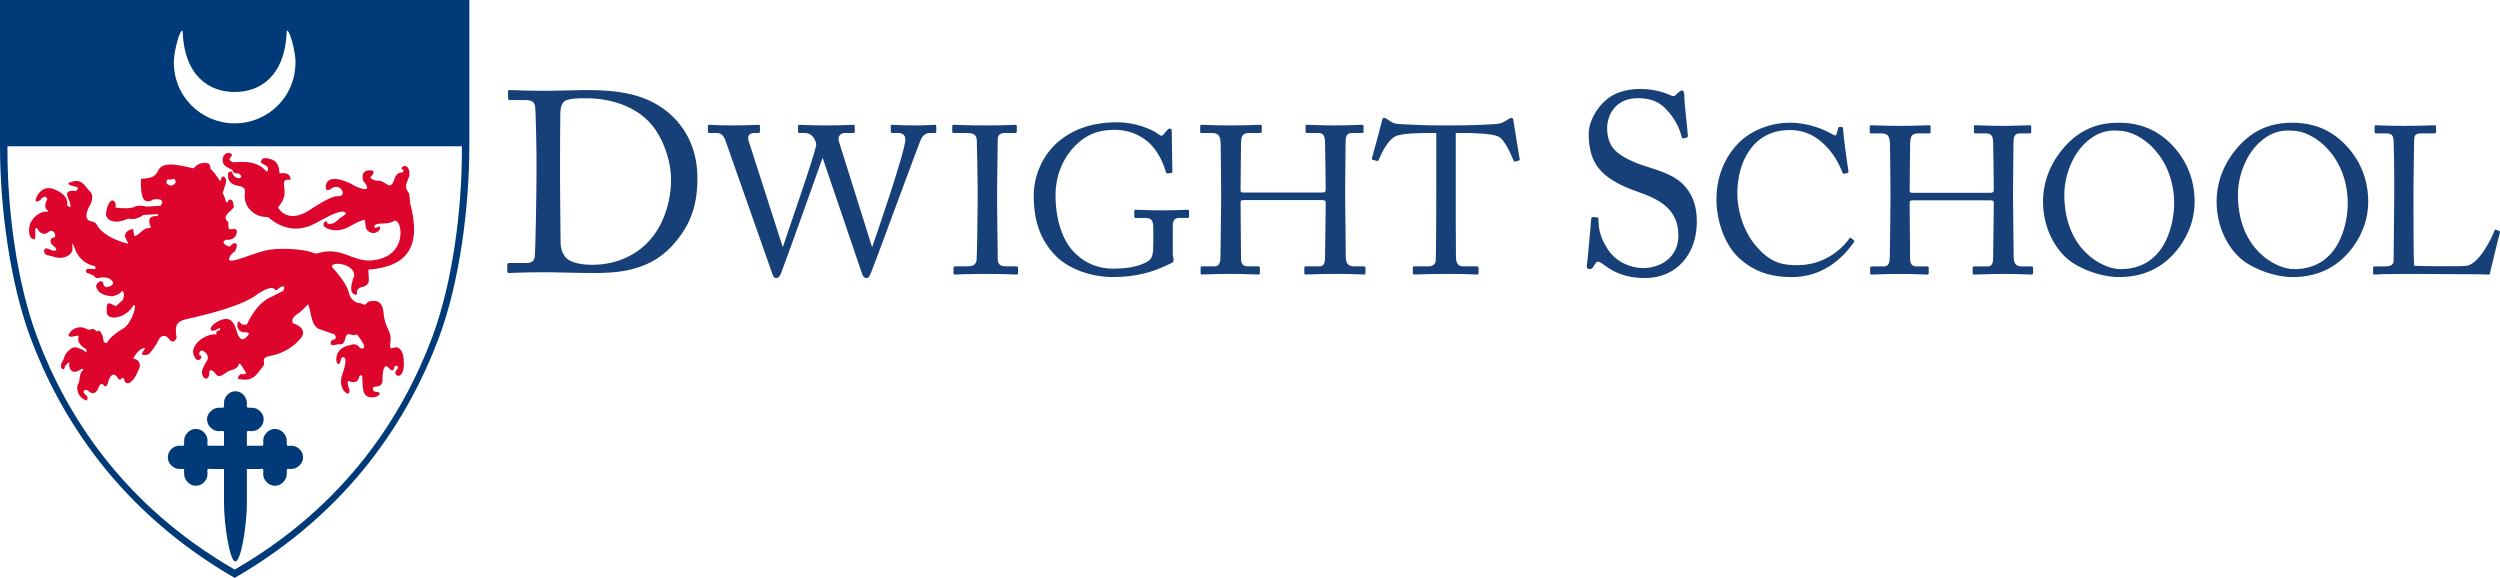
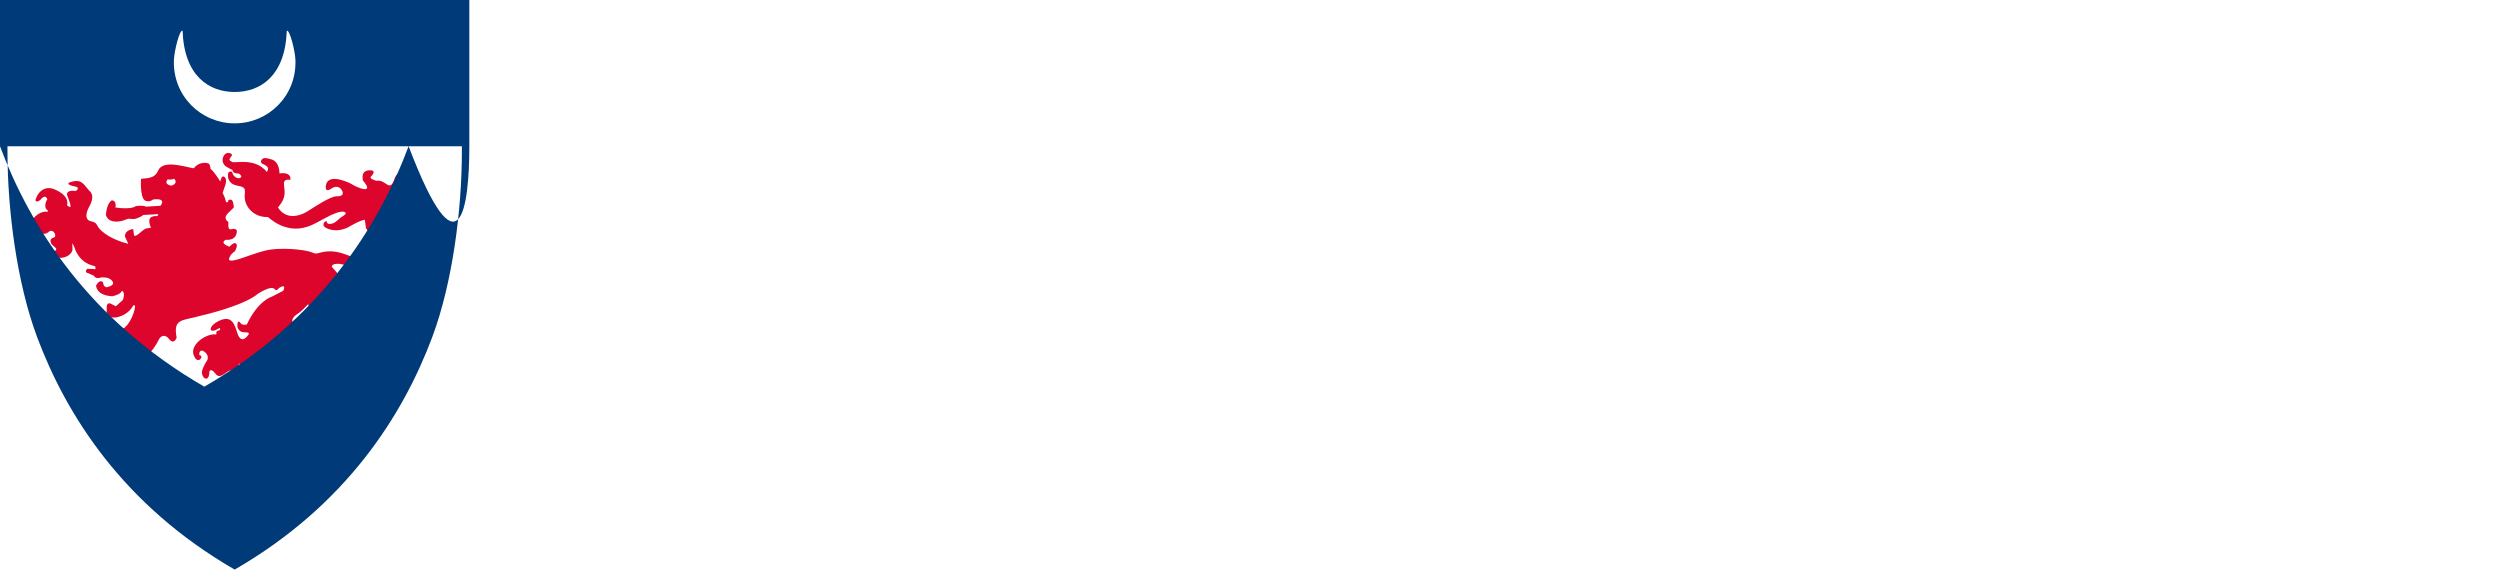
<svg xmlns="http://www.w3.org/2000/svg" version="1.1" id="Layer_1" x="0px" y="0px" width="2536.513px" height="586.344px" viewBox="0 0 2536.513 586.344" enable-background="new 0 0 2536.513 586.344" xml:space="preserve">
  <path fill="#DD052B" d="M416.274,206.762l-0.847-8.432c-0.689-5.861-6.362-5-1.727-15.688c1.038-2.401,1.877-4.82,1.727-5.844  c-0.164-14.799-12.916-5.854-5.854-4.297c-0.692,0.854,0.674,2.41-2.759,2.569c-2.933,0-5.171,3.112-6.013,4.83  c-5.17,17.394-9.295,1.373-18.612,3.604c0,0-9.101-2.231-5.338-4.801c0,0,5.526-5.853-0.848-5.853c0,0-10.336-1.573-7.745,10.319  c12.055,13.927-4.487,8.262-12.393,3.102c0,0-19.794-10.15-24.47-0.684c-1.009,2.067-2.744,11.185,5.186,5.513  c0,0,6.027-4.487,10.145,1.706c1.202,1.881,3.102,6.537-5.156,6.365c-6.537,0-22.382,10.852-26.173,13.091  c-10.676,7.567-24.779,11.37-33.39-1.735c5.85-7.21,7.74-11.518,6.359-20.678c-0.683-5.303-0.509-8.404,6.209-7.362  c0,0,2.07-8.272-11.017-6.545c0,0,0.328-12.083-8.431-14.294c-1.735-0.341-4.667-1.547-7.237-1.204  c-2.571,0.513-4.99,4.458-1.038,6.04c5.69,2.393,6.027,4.63,3.951,8.073c-12.39-15.841-35.11-7.911-35.453-10.5  c-6.712-2.247,2.747-6.05-0.863-8.091c-7.052-3.965-12.231,7.578-5.507,12.729c1.443,1.079,4.136,2.41,6.904,3.804  c0.162,1.67,1.422,3.748,6.254,3.488c2.216,1.492,3.442,2.94,2.161,4.081c-2.237,2.048-7.565-0.17-8.606-5  c-0.343-1.545-3.612-1.375-4.119,0.522c-1.379,5.681,1.888,10.158,5.669,11.723c6.38,2.535,12.247,0.503,11.187,8.945  c-1.882,12.9,9.126,24.435,23.069,23.923c0-1.197,16.358,17.567,39.954,9.979c7.735-2.42,14.794-7.229,22.2-10.843  c0,0,12.906-6.896,16.703-3.784c1.373,1.203-1.038,2.92-2.428,3.784c-5.32,2.741-7.237,8.108-13.926,7.892  c-0.523,0-2.258-0.133-2.607-2.562c-0.159-1.546-6.341,2.933-1.198,6.205c2.934,1.886,11.54,5.177,22.551,0  c0,0,13.963-8.263,17.405-7.751l1.199,8.452c0,0,2.913,6.194,9.299,4.637c0,0,5.495-1.374,5.001-6.03  c-1.732-1.369-3.275,1.555-5.171,1.032c0,0-3.275-3.452,4.641-4.305c0,0,12.588,0.188,14.293-2.751  c8.765-4.137,16.162,37.363-22.886,40.104c-18.944,1.385-30.137-14.304-53.031-7.561c-2.586,0.854-3.969,0.684-7.22-0.701  c-7.927-3.109-32.895-5.152-46.489-1.879c-17.577,4.289-35.478,13.604-37.541,9.125c0,0,0.342-4.495,6.023-8.27  c0,0,5.01-8.281-0.669-8.281c0,0-2.931,1.231-4.651,3.642c0,0-10.848-3.3-3.8-7.058c0,0,11.188,1.716,11.188-9.297  c-3.605-5.52-9.632,4.981-8.603-8.791c0,0-6.388-3.254,0-9.295l5.507-5.35c0,0-0.342-7.895-2.932-7.895  c-3.792-0.188-2.409,1.889-3.281,2.393c-1.879,0.872-1.709-0.334-2.05-1.375c-0.176-0.855-0.677-3.111-3.096-7.93l2.576-7.553  c0,0,1.561-3.972,0.52-6.896c-1.545-3.621-4.466-2.237-4.466,0l-1.22,2.924c0.341-0.343-7.384-11.858-9.642-12.723  c0,0-0.346-5.888-2.922-5.888c0,0-8.261-2.391-14.121,5.188c-9.119-1.385-31.323-9.296-36.321,2.58  c-3.601,8.451-12.217,7.227-17.198,8.092c0,0-1.217,17.215,3.422,21.502c0,0,3.792,3.291,8.804-0.503c0,0,13.93-2.399,7.566,6.356  l-14.646,0.883c0,0-2.916-1.727-10.5-0.523c0,0-3.797,3.786-20.65,1.367c0,0,1.721-7.21-3.785-7.21c0,0-4.999,2.58-5.866,14.806  c0,0,1.717,9.619,16.884,5.854l5.829-2.06l5.871,0.33c0,0,5.512-0.879,9.301-4.125l15.48-0.873l-1.2,2.069  c0,0-12.743-2.069-6.36,11.704l-3.44,0.532c-4.827,0-10.351,9.116-13.781,7.542l-0.857-6.698c0,0-8.439,0.692-8.439,7.419  l3.425,7.566c-13.765-3.451-27.361-10.49-31.662-18.941c-1.892-3.622-4.464-3.102-8.258-4.654c0,0-5.507-2.563-0.35-12.91  c0.862-1.719,7.763-11.869,0.35-17.729c-5.16-6.022-7.403-11.032-16.014-9.135c-10.664,2.419-1.198,4.666,3.28,5.513  c0,0,3.785,1.391-0.697,4.314c0,0-9.638-1.896-8.773,4.135c0,0,5.316,12.219,2.912,12.219l-2.912-1.736  c2.048-7.92-5.351-13.422-13.432-16.658c-7.749-2.956-15.494,1.006-18.592,10.994c0,0,0,3.776,4.994,0c0,0,4.976-6.896,7.044-0.513  c0,0-0.332,0.513-0.674,1.035c-1.394,2.058-2.765,8.422,1.214,10.149l-0.346,1.563c-2.064-1.06-11.561,0.136-17.225,11.003  c-1.728,3.264-3.286,15.492,3.263,16.704c0,0,2.262,2.582,1.389-8.774c0,0,0.341-5.86,3.28-0.34c0,0,4.295,6.858,10.328,1.715  c4.98-4.314,9.109,4.818,5.325,5.675c-4.999,1.042-3.282,5.519-1.721,7.237l3.784,3.433c1.208,1.897,0.346,4.829-7.915,0.683  c0,0-4.294-1.707-3.962,2.779c0.356,4.469,5.683,3.928,8.434,4.98c8.428,3.271,16.513,1.024,19.804-4.836  c1.198-2.221,0-5.654,0.509-8.613l2.077,4.486c0,0,3.78,15.67,20.992,18.933l0.322,2.95l-8.401-0.353c0,0-3.794,3.769,1.363,4.64  l5.336,2.418c0,0,1.38,3.803,7.573,1.727c0,0,8.092-0.871,11.022,3.615c0,0,4.472,4.106-5.507,6.371c0,0-3.451,0-3.798-5.178  c0,0-3.438-3.604-7.034,3.471c0,0,0,9.97,16.339,10.813c0,0,7.933-1.196,9.996-5.519c0,0,3.795,1.367,0.838,9.297l-7.05,6.379  l-5.155-2.568c0,0-5.003-2.931-4.136,6.361c-1.9,13.232,21.006,7.91,26.86-4.635h1.733c0.998,3.627-5.024,21.139-13.435,24.25  c0,0-13.094,8.092-14.806,13.934l-3.268-0.826c0,0-1.223-10.535-5.008-11.725l-2.579,0.666c0,0-2.927-4.459-6.37-1.545  c0,0-2.41,0.18-5.319-1.709c-2.071-1.205-11.55-2.588-16.385,6.367c0,0-1.357,3.271,4.489,2.068l5.515-0.863l-0.347,4.113  c0,0,0,5.52,8.267,9.656v3.434c0,0-4.99-4.637-12.047-5.502c0,0-8.443,1.709-11.378,13.092c0,0-3.439,4.637-2.054,7.93  c0,0,2.907,4.279,3.794-1.746l2.917-3.254l1.557-0.5c-1.381,5.984,2.408,12.189,9.291,8.412l3.439-2.068l1.553,0.881  c-5.677,4.965-2.224,9.961-6.189,16.309c0,0-2.086,11.381,9.634,15.191c0,0,2.062-3.469-0.859-5.537l-2.068-2.049  c0,0-2.071-5,4.121-2.588c0,0,6.733,8.449,11.374-4.658c0,0,2.053-3.254,3.77-1.547c0,0,3.798,5.863,5.539-3.432  c1.698-5.848,5.672-9.982,9.785-2.592c2.404,4.316,5.502-5.502,6.55,2.592c0.178,2.064,6.716,6.703,13.786-10.502  c0,0,6.348-9.117-5.002-12.584c2.925-4.459,6.369-10.484,12.22-10.484l-2.931,4.637c0,0-2.578,3.795,5.853,2.07  c0,0,5.503-4.641,10.846-15.16c0,0,2.922-7.049,9.287-2.047c0,0,5.345,8.793,8.798,0c-3.791-19.957,5.869-16.885,24.434-22.223  c0,0,43.556-9.783,58.367-22.542c21.522-13.073,14.47,1.922,21.18-5.647c4.641-3.093,6.531-1.917,4.126,2.895l-11.707,6.041  c0,0-13.773,3.787-25.134,28.045c0,0-4.663,1.727-6.7-1.727c0,0-2.95-4.117-2.95,3.453c0,2.066,1.886,5.162,4.841,6.041  c2.571,0.844,9.965-1.061,5.317,4.115c-3.93,4.461-6.71,4.137-9.116-0.357c-2.744-5.342-3.796-20.982-17.057-16.199  c-14.803,5.537-13.762,15.893-2.733,8.631c1.047-0.703,1.373,0.178,1.191,1.383c0,0.844-2.759,0.844-3.442,1.906  c-0.845,0.988,0.341,3.09-0.845,2.914c-9.469-1.025-24.961,9.277-22.912,19.613c0,0,2.413,8.814,6.724,5.844  c0,0,3.786-3.072-0.526-4.619c0,0-0.859-4.494,2.936-4.494c0,0,7.565,2.93,5.15,9.654c-2.579,4.135-5.654,9.455-5.501,12.891  c0.694,7.084,7.584,9.313,7.584-1.188c0,0,1.19-4.135,5.838,1.729c3.956,5.859,8.442,1.025,12.73-1.729  c2.432-1.561,9.475-1.904,11.032-6.707c0.675-2.066,1.739-1.902,4.486,2.934c3.43,6.002,5.664,6.689-2.747,6.363  c0,0-4.31,4.459-1.391,4.998c5.853,1.008,13.247,2.053,19.452-6.564c2.924-4.115,6.875-6.703,6.028-10.66  c-1.038-4.672,2.048-5.537,8.971-6.902c9.111-1.889,21.143-7.912,29.083-18.232c0,0,7.041-8.955-8.791-14.314  c0,0-2.578-4.277,3.276-8.416c5.33-3.254,8.086-6.865,12.222-10.844c3.627,8.797,2.243,23.236,13.418,25.986l13.444,4.658  c0,0,3.241,4.998-1.218,5.318c-3.098,0.359-5.337,7.248,2.073,5.199c1.71-0.521,3.612-0.721,5.506-0.521  c0.852,0,0.852,0,1.717-0.523c0.863-0.701,2.062-2.084,2.411-4.154c0.518-2.891,1.559-7.049,5.863-5.143  c1.879,0.883,4.297,0.521,6.358-0.176l4.488,6.184c0,0,7.212,10.502-1.56,7.588c0,0-2.928-5.826-9.651-2.934  c0,0-13.93,1.387-14.279,14.117c-0.184,5.178,3.45,8.109,4.653,0.502c0.351-2.391,3.626-3.611,4.482-0.322  c0.684,5.859-2.082,12.063-3.797,17.549c0,0-2.906,11.023,4.307,16.361c0,0,3.787,3.432,3.787-2.408c0,0-2.924-7.912-1.356-9.295  l2.203,0.502c0,0,7.93,3.293,9.141-5.523c1.366-1.326,2.243-1.184,2.938,0.363c0.679,10.176-1.39,24.129,13.432,20.658  c4.111-0.865,4.986-3.775,3.424-4.639c-1.19-0.502-2.404-0.16-3.424-0.502c-3.627-1.027-4.16-5.342,0.857-5.342  c1.881,0,6.682-0.682,6.345-7.57c-0.332-2.428,0.337-18.104,6.212-11.361c0,0,4.647,6.689,6.02-1.746c0,0,4.496-2.049,2.924,2.914  c-8.421,6.582,9.299,15.678,6.037-11.703c-0.341-3.4-1.39-5.488-2.249-6.869c-6.356-9.477-12.904,5.322-11.019-9.135  c1.572-11.365-6.027-13.592-7.045-30.135c-0.348-4.102-2.251-14.417-15.17-10.471c-1.874,0.506-2.404,3.805-4.814,2.913  c-1.896-0.691-2.225-1.166-4.3-1.518c-2.243-0.199-4.647-0.699-7.065-3.444c-3.443-3.462-3.091-5.852-4.65-10.014  c-1.706-4.262-5.848-11.705-16.513-23.402c0.319-6.373,24.604-2.238,22.719,9.656c0,0-6.714,15.311,0,18.241  c0,0,3.266,2.579,2.923-2.095c0,0-0.505-3.408,4.13-4.955c0,0,7.912-0.871,7.912-7.229l-0.492-10.697  C414.556,270.617,427.482,248.951,416.274,206.762z M174.232,188.324c0,0-8.258-0.53-4.293-6.205c0,0,4.822,0.522,6.707-0.862  C176.646,181.257,181.468,185.581,174.232,188.324z" />
-   <path fill="#174079" d="M678.748,114.757c-22.879-19.5-50.958-23.399-84.498-23.399c-5.98,0-31.979,0.78-38.739,0.78  c-23.399,0-34.839-0.78-38.219-0.78c-1.04,0-1.82,0.26-1.82,1.3v7.02c0,1.56,0.78,1.82,2.08,1.82h14.3  c7.02,0,10.399,1.04,11.18,7.28c0.52,4.42,1.3,41.339,1.3,48.099v19.5c0,20.28-1.04,78.778-1.82,84.238  c-0.52,4.16-3.38,6.24-8.32,6.24h-17.42c-1.3,0-2.08,0.52-2.08,1.56v6.76c0,1.3,0.52,1.82,1.82,1.82c3.64,0,14.04-0.78,36.659-0.78  c11.7,0,31.459,0.78,47.839,0.78c20.02,0,55.899,0,80.858-27.559c17.16-18.72,25.739-38.479,25.739-68.379  C707.607,150.896,695.647,129.316,678.748,114.757z M661.848,240.594c-13,16.64-34.579,28.079-61.099,28.079  c-13,0-23.399-2.86-27.56-8.32c-3.38-5.2-4.42-9.359-4.42-14.56c-0.26-16.12-0.52-60.319-0.52-63.699v-18.459  c0-4.16,0-38.219,0.26-49.139c0.26-5.72,1.3-9.879,4.94-12.22c4.42-2.6,15.08-2.6,20.799-2.6c28.859,0,51.739,10.14,65.259,24.959  c12.479,13.78,21.319,37.179,21.319,57.458C680.828,205.755,672.768,227.074,661.848,240.594z M794.018,250.244h0.429  c0.859-3.618,32.855-94.474,33.715-103.412c0.215-1.702-1.289-5.319-3.221-7.873c-1.933-2.553-4.725-4.042-8.59-4.042h-5.368  c-1.074,0-1.29-0.426-1.29-1.703v-5.107c0-0.851,0.216-1.489,1.504-1.489c1.932,0,9.448,0.639,26.198,0.639  c18.039,0,26.199-0.639,28.347-0.639c1.289,0,1.503,0.638,1.503,1.489v5.32c0,0.852-0.214,1.49-1.503,1.49h-8.59  c-5.368,0-7.301,4.681-6.012,8.511l33.5,106.816h0.43c2.362-6.81,33.5-96.603,33.5-108.731c0-3.404-1.719-6.596-7.517-6.596h-5.797  c-1.289,0-1.504-0.639-1.504-1.915v-4.896c0-0.851,0.215-1.489,1.718-1.489c2.148,0,9.663,0.639,22.978,0.639  c12.026,0,18.254-0.639,19.972-0.639c1.288,0,1.503,0.425,1.503,1.489v5.32c0,0.852,0,1.49-1.503,1.49h-5.154  c-3.651,0-6.657,2.34-8.59,5.745c-1.718,2.979-46.599,125.752-50.894,135.966c-1.074,2.34-2.148,5.533-4.51,5.533  c-2.577,0-3.65-1.703-4.724-4.682l-39.728-116.816h-0.43c-1.932,5.747-41.016,115.115-42.304,117.454  c-1.074,2.129-2.363,4.044-4.295,4.044c-1.718,0-3.006-0.852-3.866-3.405l-47.888-136.179c-2.147-5.958-5.154-7.66-9.234-7.66  h-7.301c-1.074,0-1.289-0.852-1.289-1.703v-5.107c0-1.063,0.214-1.489,1.718-1.489c1.718,0,8.374,0.639,22.978,0.639  c15.461,0,24.266-0.639,26.414-0.639c1.502,0,1.717,0.638,1.717,1.277v5.318c0,1.064-0.214,1.703-1.717,1.703h-3.652  c-5.582,0-7.516,2.978-6.226,7.66L794.018,250.244z M991.917,188.749c0-5.107-0.644-43.407-0.858-46.598  c-0.429-5.107-2.577-7.234-10.738-7.234h-12.456c-1.072,0-1.717-0.426-1.717-1.277v-5.744c0-0.852,0.645-1.277,1.503-1.277  c2.577,0,13.529,0.639,33.5,0.639c19.112,0,25.984-0.639,28.991-0.639c1.074,0,1.502,0.638,1.502,1.489v5.32  c0,1.064-0.644,1.49-1.718,1.49h-10.093c-4.294,0-7.515,1.702-7.515,5.957c0,2.128-0.645,49.152-0.645,51.707v16.383  c0,2.128,0.645,51.28,0.645,53.62c0,6.597,3.221,7.66,10.093,7.66h8.805c1.073,0,1.717,0.426,1.717,1.49v5.534  c0,0.849-0.644,1.276-1.932,1.276c-2.578,0-11.167-0.639-29.85-0.639c-20.4,0-29.634,0.639-31.997,0.639  c-1.073,0-1.717-0.427-1.717-1.276v-5.746c0-0.851,0.645-1.277,1.717-1.277h12.026c4.294,0,8.804-0.638,9.663-6.17  c0.429-3.191,1.073-49.152,1.073-60.43V188.749z M1170.155,230.88c0-7.66-2.362-9.788-8.805-9.788h-9.019  c-1.074,0-1.503-0.426-1.503-1.277v-5.32c0-1.276,0.215-1.703,1.289-1.703c3.006,0,12.67,0.639,27.272,0.639  c15.462,0,22.334-0.639,25.34-0.639c1.504,0,1.719,0.639,1.719,1.49v5.107c0,0.851-0.215,1.703-1.504,1.703h-8.375  c-3.865,0-6.657,1.489-6.657,8.084v28.088c0,2.979,0.859,5.107,0.859,6.809c0,1.703-1.288,2.553-3.436,3.405  c-17.394,8.725-34.575,13.619-58.625,13.619c-19.112,0-45.311-7.022-60.128-24.257c-13.099-14.682-19.756-32.769-19.756-58.514  c0-19.364,8.375-40.003,24.266-54.047c15.247-12.979,34.574-20.214,60.343-20.214c18.468,0,35.002,6.809,42.304,12.341  c2.362,1.915,3.65,1.489,4.939-0.213l3.222-3.83c0.859-0.851,1.717-1.915,3.007-1.915c1.503,0,1.933,1.064,1.933,2.554l0.644,40.64  c0,1.064-0.214,1.916-1.073,1.916l-3.866,0.425c-0.858,0-1.503-0.637-1.718-1.702c-1.718-5.958-5.368-15.958-12.884-25.107  c-6.443-7.874-19.757-17.448-39.083-17.448c-14.817,0-28.131,3.617-41.017,17.234c-11.596,12.129-18.896,29.789-18.896,48.939  c0,25.108,7.085,47.025,20.4,59.578c10.738,10.214,23.837,15.107,37.795,15.107c17.179,0,27.703-2.979,35.22-7.234  c4.938-2.978,5.797-7.66,5.797-18.724V230.88z M1238.946,194.069c0-13.192-0.43-41.918-0.43-45.322  c0-10.853-1.503-13.831-9.449-13.831h-10.092c-1.074,0-1.288-0.426-1.288-1.703v-5.107c0-1.063,0.644-1.489,1.717-1.489  c4.295,0,11.168,0.639,30.065,0.639c16.75,0,24.479-0.639,28.561-0.639c1.503,0,2.147,0.213,2.147,1.063v5.533  c0,1.277-0.43,1.703-1.718,1.703h-10.952c-7.301,0-8.375,3.617-8.375,12.127c0,2.979-0.43,31.066-0.43,42.981v3.619  c0,1.063,0.644,1.701,2.576,1.701h79.456c3.222,0,4.295-0.425,4.295-3.191v-2.129c0-12.127-0.645-41.704-0.645-44.257  c0-6.81-0.859-10.852-7.086-10.852h-11.167c-1.074,0-1.503-0.426-1.503-1.49v-5.531c0-0.852,0.213-1.277,1.289-1.277  c4.508,0,13.743,0.639,28.345,0.639s23.407-0.639,27.488-0.639c1.503,0,1.717,0.425,1.717,1.702v5.107  c0,1.276-0.429,1.49-1.717,1.49h-9.664c-6.228,0-6.873,3.617-6.873,11.277c0,2.979-0.429,38.938-0.429,46.812v7.234  c0,6.809,0.429,47.236,0.644,59.365c0,7.66,2.148,10.638,8.59,10.638h9.449c1.503,0,1.933,0.426,1.933,1.49v5.107  c0,1.276-0.429,1.703-1.717,1.703c-4.081,0-11.382-0.639-27.059-0.639c-18.683,0-25.554,0.639-31.996,0.639  c-0.86,0-1.289-0.639-1.289-1.49v-5.32c0-1.063,0.429-1.49,1.718-1.49h13.529c5.154,0,5.797-4.042,5.797-9.787  c0.215-10,0.645-44.258,0.645-51.918v-2.979c0-2.341-1.074-2.554-4.724-2.554h-78.597c-2.363,0-3.006,0.639-3.006,2.129v4.468  c0,5.746,0.214,38.514,0.43,53.408c0.214,5.107,2.362,7.233,6.871,7.233h10.523c1.289,0,1.719,0.426,1.719,1.49v5.32  c0,1.063-0.43,1.49-1.719,1.49c-4.08,0-11.596-0.639-27.057-0.639c-18.469,0-24.912,0.639-29.849,0.639  c-1.074,0-1.504-0.427-1.504-1.49v-5.532c0-0.851,0.644-1.277,1.504-1.277h12.669c5.368,0,6.012-5.106,6.012-10.213  c0.215-10,0.645-51.28,0.645-56.813V194.069z M1457.266,134.917h-5.369c-6.872,0-25.554,0-33.929,2.553  c-9.664,2.979-16.107,17.874-19.113,24.683c-0.429,1.064-1.073,1.276-2.148,1.064l-3.865-1.064  c-0.644-0.212-1.288-0.426-0.859-1.702c2.147-7.661,9.664-35.109,10.093-37.449c0.43-2.767,1.289-3.405,2.148-3.405  c1.074,0,1.718,0.213,2.577,0.851l2.791,1.916c3.866,2.766,6.013,3.404,12.242,3.617c11.38,0.426,20.4,1.276,40.585,1.276h10.308  c23.407,0,32.641-0.85,43.164-1.276c4.724-0.213,7.516-0.851,11.166-2.979l4.08-2.554c1.074-0.638,1.718-0.851,2.578-0.851  c1.073,0,1.503,0.639,1.932,3.405c0.429,2.553,4.51,28.938,6.227,38.3c0.215,1.064-0.214,1.489-1.288,1.702l-3.436,0.851  c-0.859,0.212-1.075,0-1.719-1.489c-1.717-4.043-8.16-20.427-15.247-23.831c-6.442-3.192-26.628-3.617-37.151-3.617h-6.013v60.642  c0,2.979,0,62.557,0.215,66.175c0.43,5.32,2.146,8.51,7.301,8.51h13.53c1.932,0,2.147,0.64,2.147,2.128v4.468  c0,1.064-0.215,1.703-2.148,1.703c-2.148,0-9.019-0.639-30.064-0.639c-20.616,0-29.634,0.639-32.641,0.639  c-1.718,0-1.933-0.851-1.933-2.128v-4.043c0-1.489,0.215-2.128,1.503-2.128h14.603c4.293,0,6.871-2.552,7.086-5.106  c0.644-6.17,0.644-71.493,0.644-75.536V134.917z M1627.235,268.594c-3.119-2.34-4.68-3.12-5.979-3.12c-1.56,0-2.601,1.82-4.16,4.42  c-1.56,2.86-2.86,3.12-4.68,3.12c-1.56,0-2.86-1.3-2.34-4.16c1.04-6.5,3.64-39.519,4.419-47.059c0.261-1.56,0.781-1.56,1.82-1.56  l3.9,0.26c1.04,0,1.56,0.52,1.56,2.08c0.261,8.32,0.78,16.899,9.36,30.159c7.799,12.22,22.1,19.24,36.398,19.24  c15.6,0,35.359-9.62,35.359-33.02c0-26.779-19.239-36.659-40.039-43.939c-8.06-2.86-26.779-9.36-37.959-21.06  c-8.58-8.58-13-20.799-13-37.959c0-13,8.06-25.74,16.12-33.279c9.36-8.84,22.359-12.48,36.399-12.48c14.819,0,26.26,4.42,30.68,6.5  c2.34,1.3,3.639,1.04,4.939-0.26l3.38-3.12c1.3-1.04,2.08-1.56,3.38-1.56s2.08,2.08,2.08,4.42c0,9.1,3.38,35.619,3.64,41.339  c0,1.3-0.26,1.82-1.3,2.08l-3.12,0.78c-0.78,0.26-1.3,0-1.56-0.78c-2.08-7.54-5.46-17.68-16.12-28.859  c-7.02-7.54-16.12-11.18-28.339-11.18c-23.141,0-31.46,17.16-31.46,30.419c0,7.28,1.56,15.859,8.06,22.62  c7.541,7.54,22.1,13.26,29.64,15.6c17.94,5.72,32.499,10.14,41.859,21.58c6.76,8.06,11.439,18.199,11.439,35.359  c0,30.68-18.72,56.939-53.038,56.939C1650.375,282.113,1637.636,276.653,1627.235,268.594z M1764.203,261.614  c-15.281-14.431-22.709-39.05-22.709-59.424c0-19.737,6.367-40.111,21.647-56.24c10.823-11.46,29.924-21.435,53.057-21.435  c19.313,0,35.229,7.216,42.869,11.673c2.76,1.697,3.82,1.485,4.245,0l1.697-6.155c0.424-1.273,0.85-1.273,2.759-1.273  c1.91,0,2.335,0.424,2.335,3.396c0,4.033,4.244,35.23,5.306,41.172c0.213,1.062,0,1.91-0.85,2.123l-3.183,0.849  c-1.062,0.212-1.485,0-2.122-1.698c-2.972-7.003-7.641-17.19-16.555-26.316c-8.913-9.125-20.161-16.341-36.927-16.341  c-37.988,0-53.269,33.744-53.057,64.729c0,12.309,3.82,36.291,20.374,54.542c14.431,16.129,26.528,17.827,40.747,17.827  c23.981,0,42.657-13.158,52.421-26.953c0.637-1.061,1.061-1.273,1.697-0.637l2.759,2.122c0.637,0.425,1.061,0.849,0.424,1.911  c-12.733,18.463-33.319,35.654-63.243,35.654C1792.853,281.139,1776.937,273.286,1764.203,261.614z M1918.058,194.338  c0-13.158-0.424-41.809-0.424-45.205c0-10.823-1.485-13.794-9.338-13.794h-9.975c-1.061,0-1.273-0.425-1.273-1.698v-5.094  c0-1.061,0.637-1.485,1.698-1.485c4.243,0,11.035,0.636,29.712,0.636c16.553,0,24.193-0.636,28.225-0.637  c1.486,0,2.123,0.212,2.123,1.061v5.518c0,1.273-0.424,1.698-1.697,1.698h-10.823c-7.217,0-8.277,3.607-8.277,12.097  c0,2.972-0.425,30.985-0.425,42.87v3.608c0,1.061,0.637,1.697,2.547,1.697h78.523c3.184,0,4.245-0.424,4.245-3.183v-2.122  c0-12.097-0.637-41.596-0.637-44.143c0-6.792-0.849-10.824-7.004-10.824h-11.036c-1.061,0-1.485-0.425-1.485-1.486v-5.518  c0-0.849,0.212-1.273,1.272-1.273c4.458,0,13.583,0.636,28.015,0.636s23.133-0.636,27.165-0.637c1.486,0,1.698,0.424,1.698,1.698  v5.093c0,1.274-0.425,1.486-1.698,1.486h-9.551c-6.154,0-6.791,3.607-6.791,11.248c0,2.971-0.424,38.837-0.424,46.689v7.216  c0,6.792,0.424,47.114,0.637,59.211c0,7.64,2.122,10.611,8.489,10.611h9.338c1.485,0,1.91,0.425,1.91,1.486v5.094  c0,1.273-0.425,1.698-1.698,1.698c-4.032,0-11.248-0.637-26.74-0.637c-18.464,0-25.255,0.637-31.622,0.637  c-0.849,0-1.273-0.637-1.273-1.486V271.8c0-1.061,0.425-1.486,1.698-1.486h13.37c5.094,0,5.73-4.032,5.73-9.762  c0.212-9.974,0.637-44.143,0.637-51.783v-2.972c0-2.334-1.062-2.546-4.669-2.546h-77.676c-2.334,0-2.971,0.637-2.971,2.122v4.457  c0,5.73,0.212,38.413,0.425,53.269c0.212,5.094,2.334,7.215,6.791,7.215h10.398c1.274,0,1.698,0.425,1.698,1.486v5.306  c0,1.061-0.424,1.486-1.698,1.486c-4.032,0-11.46-0.637-26.739-0.637c-18.252,0-24.619,0.637-29.5,0.637  c-1.062,0-1.486-0.425-1.486-1.486v-5.518c0-0.849,0.637-1.274,1.486-1.274h12.521c5.306,0,5.941-5.093,5.941-10.187  c0.213-9.975,0.637-51.146,0.637-56.665V194.338z M2197.617,141.281c-16.766-14.006-34.168-16.766-47.539-16.766  c-17.827,0-38.838,4.245-57.513,26.953c-16.342,19.737-19.737,39.899-19.737,52.845c0,30.985,16.129,53.905,31.197,63.031  c16.766,10.399,35.229,13.795,45.629,13.795c29.287,0,48.175-12.734,61.121-29.924c11.036-14.856,15.916-30.985,15.916-46.478  C2226.691,175.45,2213.109,154.651,2197.617,141.281z M2151.352,273.074c-18.039,0-56.877-19.737-56.877-75.552  c0-17.403,7.004-38.838,21.224-52.42c15.916-15.068,30.348-12.521,33.531-12.521c23.558,0,56.664,27.377,56.664,73.855  C2205.894,225.323,2198.042,273.074,2151.352,273.074z M2373.758,141.281c-16.766-14.006-34.168-16.766-47.538-16.766  c-17.828,0-38.838,4.245-57.514,26.953c-16.342,19.737-19.737,39.899-19.737,52.845c0,30.985,16.129,53.905,31.197,63.031  c16.766,10.399,35.229,13.795,45.629,13.795c29.288,0,48.176-12.734,61.121-29.924c11.036-14.856,15.917-30.985,15.917-46.478  C2402.833,175.45,2389.25,154.651,2373.758,141.281z M2327.492,273.074c-18.038,0-56.876-19.737-56.876-75.552  c0-17.403,7.004-38.838,21.223-52.42c15.916-15.068,30.348-12.521,33.532-12.521c23.557,0,56.664,27.377,56.664,73.855  C2382.035,225.323,2374.183,273.074,2327.492,273.074z M2429.211,182.877c0-13.583-0.424-36.079-0.637-39.898  c-0.424-5.518-1.485-7.641-7.852-7.641h-9.976c-1.273,0-1.484-1.061-1.484-2.123v-4.669c0-1.061,0.211-1.485,1.484-1.485  c2.335,0,9.976,0.636,27.59,0.636c20.586,0,29.499-0.636,31.41-0.637c1.697,0,1.91,0.636,1.91,1.698v4.881  c0,1.061-0.426,1.698-2.123,1.698h-12.733c-6.579,0-7.428,2.123-7.428,8.277c0,2.759-0.637,34.805-0.637,49.661v18.252  c0,3.608,0,49.449,0.637,58.15c4.669,0.424,46.689,0.849,53.269,0c12.521-1.91,25.255-27.377,28.227-35.654  c0.424-0.849,0.848-1.273,1.697-0.849l3.396,1.273c0.637,0.424,0.637,0.636,0.425,1.91c-0.637,1.486-9.126,36.503-10.398,42.233  c-2.76-0.212-19.313-0.425-38.201-0.425c-18.889-0.212-39.688-0.212-51.147-0.212c-8.276,0-14.431,0.212-18.888,0.212  c-4.245,0.212-6.791,0.425-8.277,0.425c-1.484,0-1.697-0.425-1.697-1.486V271.8c0-1.061,0.213-1.486,1.486-1.486h10.187  c7.852,0,9.125-2.971,9.125-5.73c0-4.032,0.637-56.876,0.637-69.822V182.877z" />
-   <path fill-rule="evenodd" clip-rule="evenodd" fill="#003A78" d="M476.19,148.228V0H0v148.39h0.001  c0.017,60.55,9.66,136.754,30.819,194.021c30.658,81.932,90.401,176.434,207.279,243.934  c116.908-67.5,176.638-162.002,207.29-243.934C466.722,285.093,476.191,208.804,476.19,148.228L476.19,148.228z M176.464,60.594  c0.373-8.766,5.682-30.81,8.793-29.443c1.551,46.316,27.205,62.166,52.669,62.166h0.173h0.176c25.493,0,51.128-15.85,52.686-62.166  c3.083-1.366,8.422,20.678,8.771,29.443c1.543,36.66-27.547,64.547-61.457,64.547h-0.176h-0.173  C204.038,125.141,174.919,97.254,176.464,60.594z M468.617,153.91c0,58.516-9.282,132.387-29.944,187.817  c-29.622,79.328-87.455,170.934-200.573,236.168C125.007,512.661,67.159,421.055,37.551,341.727  C16.892,286.297,7.589,212.426,7.589,153.91v-5.521l461.037,0.001L468.617,153.91z" />
-   <path fill-rule="evenodd" clip-rule="evenodd" fill="#003A78" d="M227.268,441.389c0-3.973,0.692-4.119-2.93-4.119  c-0.702,0.146-1.55,0.146-2.409,0.146c-3.098,0-5.852-1.189-8.277-3.596c-2.404-2.412-3.618-5.162-3.618-8.432  c0-3.115,1.214-5.883,3.808-8.111c2.395-2.41,5.165-3.596,8.261-3.596c6.2,0,5.165,0.342,5.165-4.676  c0-3.256,1.035-6.023,3.442-8.414c2.227-2.41,4.983-3.631,8.083-3.631c3.269,0,6.02,1.221,8.286,3.631  c2.202,2.391,3.422,5.158,3.422,8.414c0,5.018-1.011,4.676,4.975,4.676c3.104,0,6.055,1.186,8.462,3.596  c2.402,2.229,3.594,4.996,3.594,8.111c0,3.27-1.192,6.02-3.594,8.432c-2.407,2.406-5.18,3.596-8.281,3.596  c-0.662,0-1.548,0-2.216-0.146c-3.63,0-2.94,0.146-2.94,4.119v10.842h12.57c3.969,0,4.113,0.682,4.113-2.93  c0-0.701-0.144-1.404-0.144-2.268c0-3.092,1.192-5.809,3.609-8.234c2.401-2.412,5.168-3.613,8.415-3.613  c3.097,0,5.867,1.201,8.268,3.613c2.415,2.426,3.63,5.357,3.63,8.432c0,6.184-0.516,5,4.469,5c3.263,0,6.019,1.184,8.434,3.434  c2.425,2.443,3.612,5.178,3.612,8.285c0,3.26-1.187,6.008-3.612,8.254c-2.415,2.414-5.171,3.619-8.434,3.619  c-4.985,0-4.469-1.205-4.469,4.961c0,3.107-1.215,5.898-3.63,8.484c-2.401,2.41-5.171,3.58-8.268,3.58  c-3.247,0-6.014-1.17-8.415-3.58c-2.417-2.426-3.609-5.213-3.609-8.32c0-0.852,0.144-1.711,0.144-2.395  c0-3.596-0.144-2.912-4.113-2.73H250.5v34.248c0,23.734-6.195,60.092-11.708,59.57c-5.33,0.521-11.525-35.836-11.525-59.766v-34.053  h-12.582c-4.13-0.182-4.306-0.865-4.306,2.73c0.176,0.684,0.176,1.543,0.176,2.395c0,3.107-1.195,5.895-3.442,8.32  c-2.389,2.41-5.328,3.58-8.606,3.58c-2.93,0-5.667-1.17-8.091-3.58c-2.403-2.586-3.609-5.377-3.609-8.484  c0-6.166,0.509-4.961-4.662-4.961c-3.086,0-6.023-1.205-8.409-3.619c-2.244-2.246-3.462-4.994-3.462-8.254  c0-3.107,1.218-5.842,3.462-8.285c2.386-2.25,5.323-3.434,8.409-3.434c5.171,0,4.662,1.184,4.662-5c0-3.074,1.206-6.006,3.609-8.432  c2.424-2.412,5.161-3.613,8.091-3.613c3.278,0,6.217,1.201,8.606,3.613c2.247,2.426,3.442,5.143,3.442,8.234  c0,0.863,0,1.566-0.176,2.268c0,3.611,0.176,2.93,4.306,2.93h12.582V441.389z" />
+   <path fill-rule="evenodd" clip-rule="evenodd" fill="#003A78" d="M476.19,148.228V0H0v148.39h0.001  c30.658,81.932,90.401,176.434,207.279,243.934  c116.908-67.5,176.638-162.002,207.29-243.934C466.722,285.093,476.191,208.804,476.19,148.228L476.19,148.228z M176.464,60.594  c0.373-8.766,5.682-30.81,8.793-29.443c1.551,46.316,27.205,62.166,52.669,62.166h0.173h0.176c25.493,0,51.128-15.85,52.686-62.166  c3.083-1.366,8.422,20.678,8.771,29.443c1.543,36.66-27.547,64.547-61.457,64.547h-0.176h-0.173  C204.038,125.141,174.919,97.254,176.464,60.594z M468.617,153.91c0,58.516-9.282,132.387-29.944,187.817  c-29.622,79.328-87.455,170.934-200.573,236.168C125.007,512.661,67.159,421.055,37.551,341.727  C16.892,286.297,7.589,212.426,7.589,153.91v-5.521l461.037,0.001L468.617,153.91z" />
</svg>